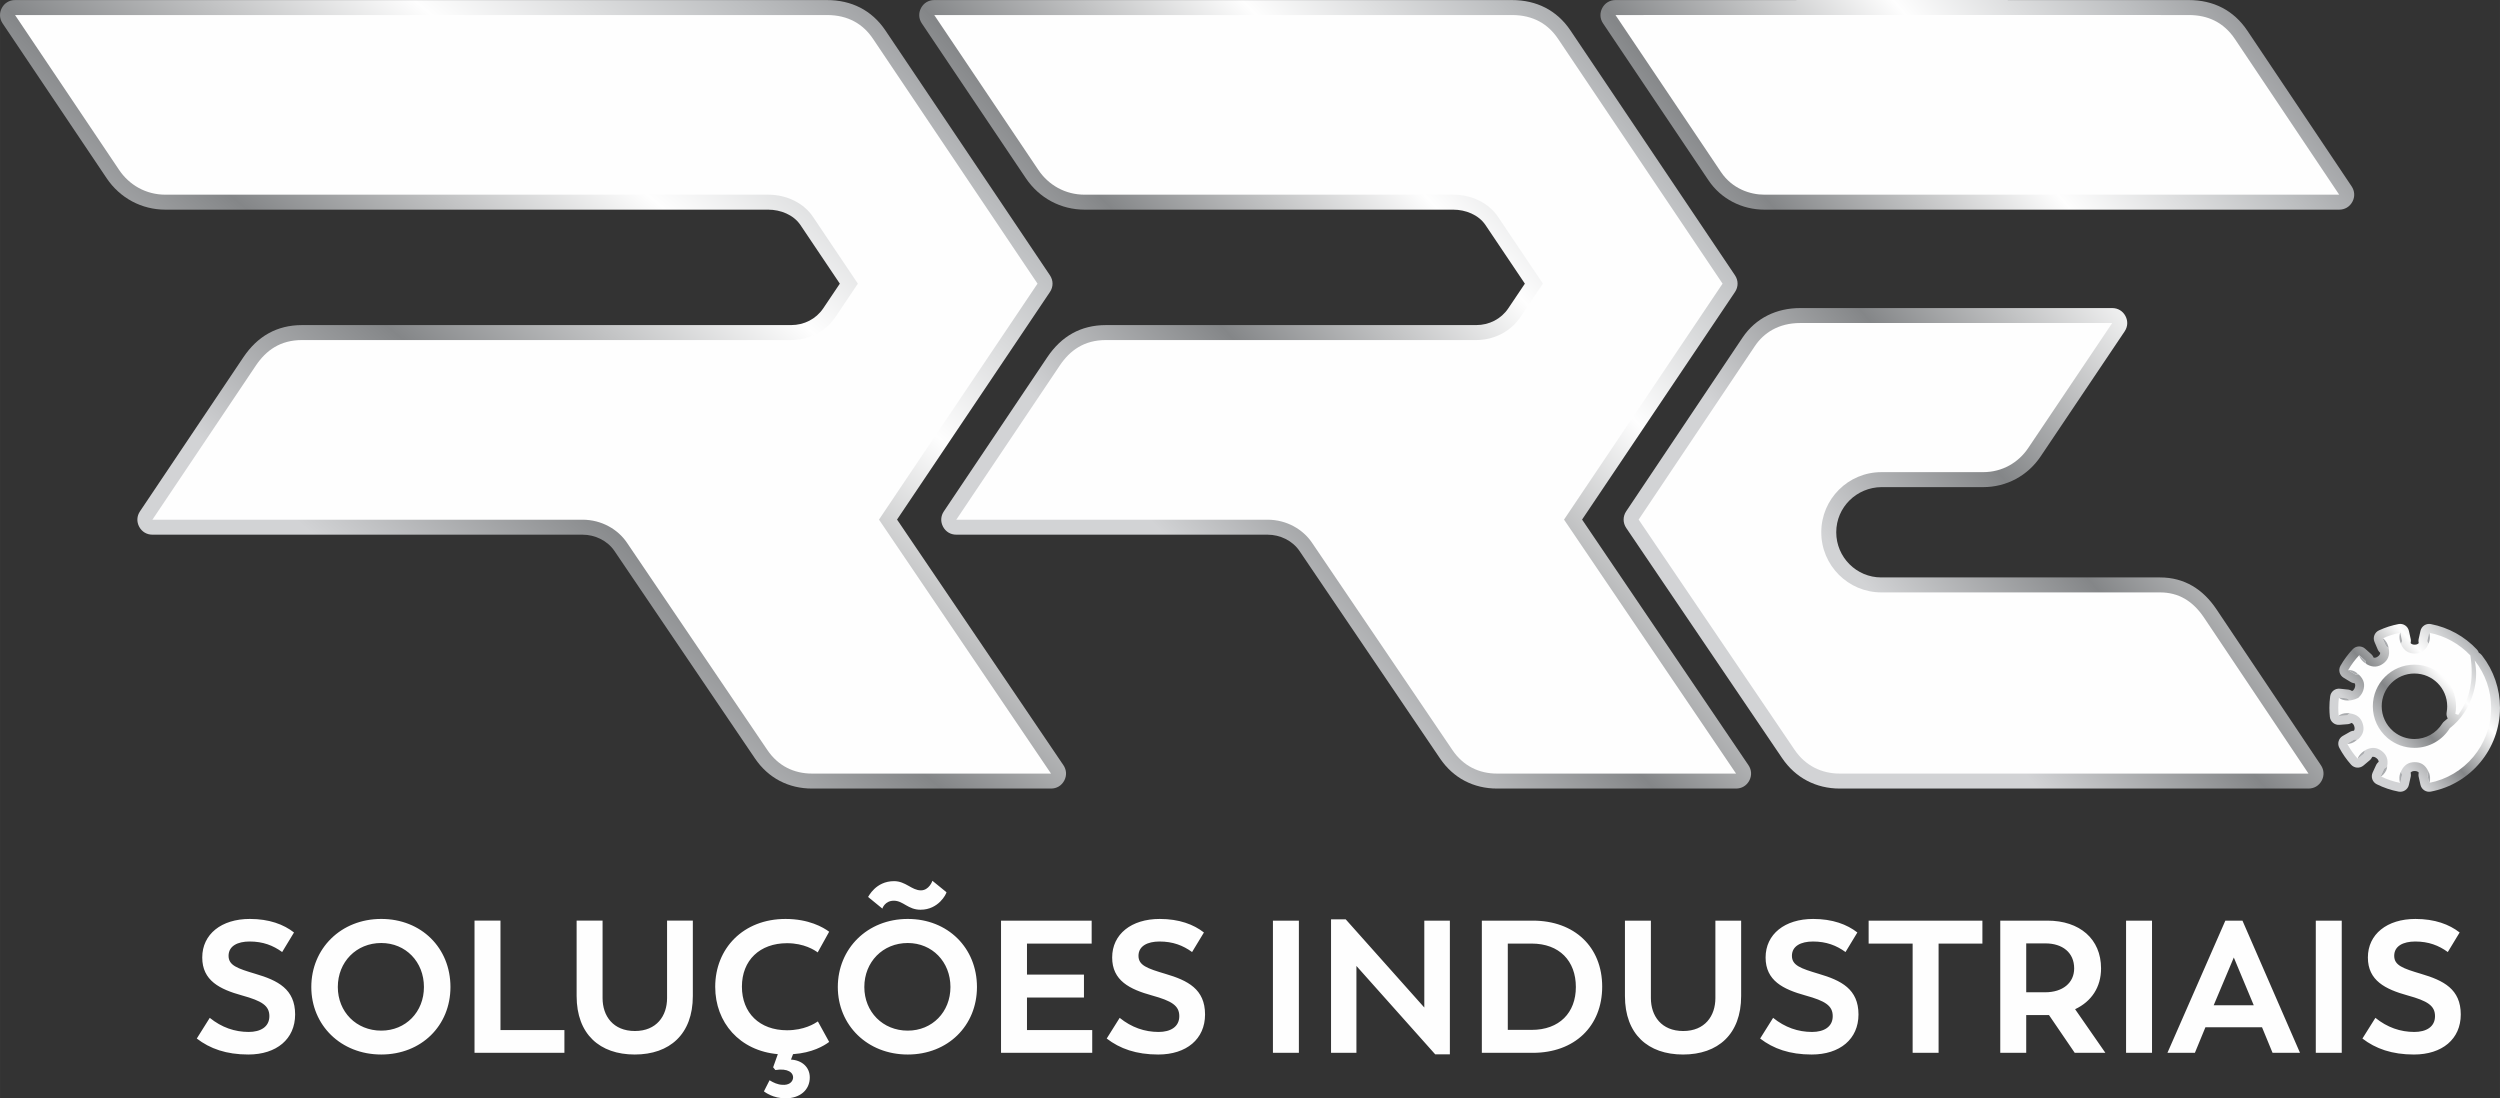
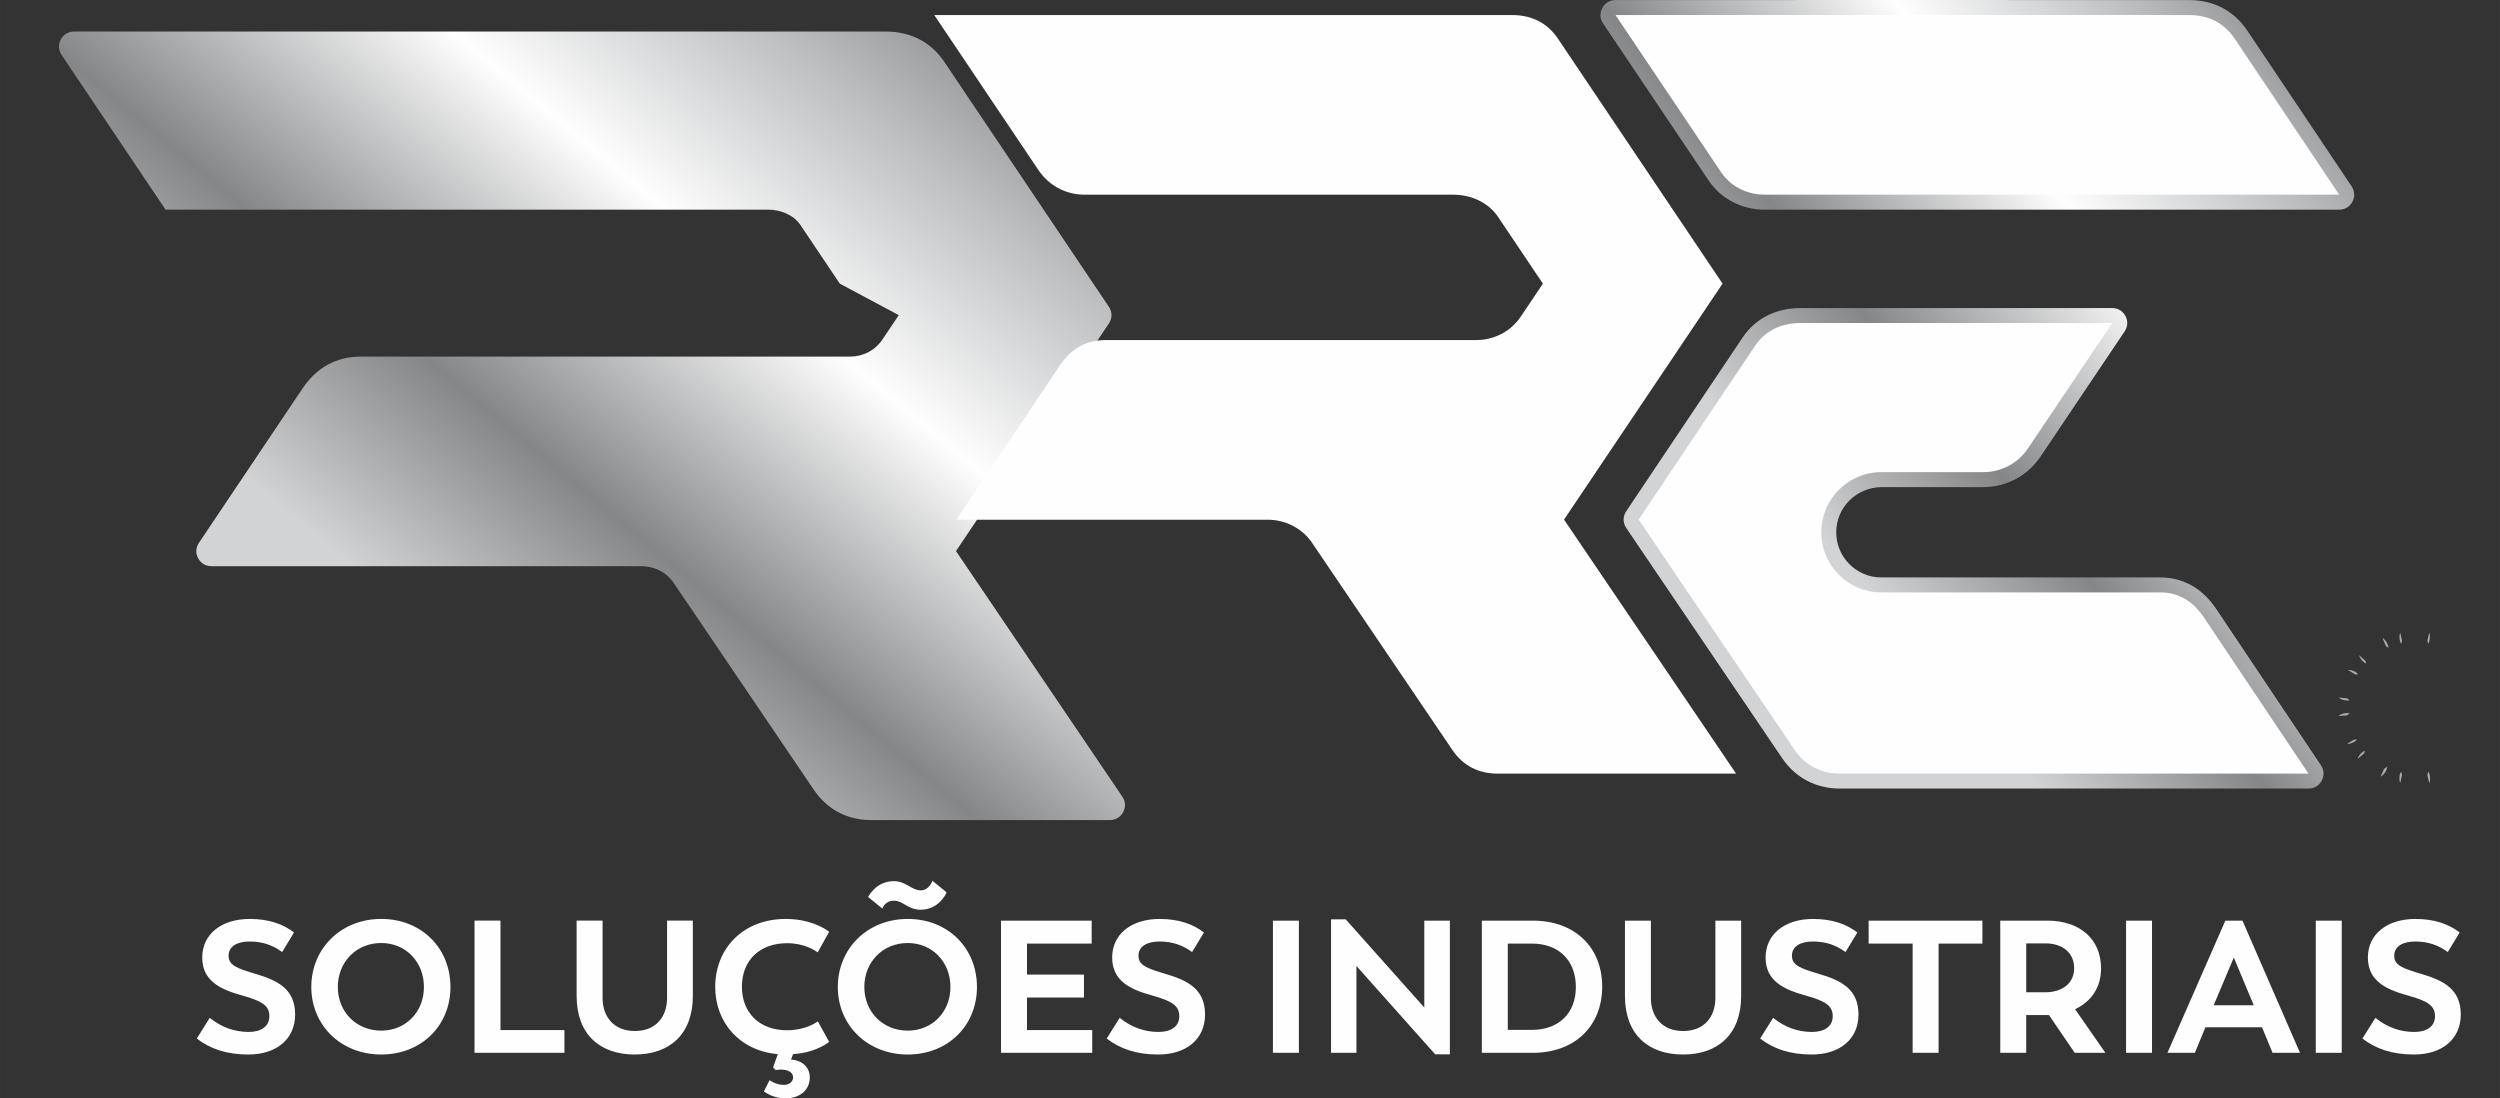
<svg xmlns="http://www.w3.org/2000/svg" xmlns:xlink="http://www.w3.org/1999/xlink" xml:space="preserve" width="141.076mm" height="61.979mm" version="1.1" style="shape-rendering:geometricPrecision; text-rendering:geometricPrecision; image-rendering:optimizeQuality; fill-rule:evenodd; clip-rule:evenodd" viewBox="0 0 14143.39 6213.68">
  <rect x="0" y="0" width="14143.39" height="6213.68" fill="#333333" stroke="none" />
  <defs>
    <style type="text/css">
   
    .fil3 {fill:#FEFEFE}
    .fil6 {fill:#A9ABAE}
    .fil4 {fill:#FEFEFE;fill-rule:nonzero}
    .fil2 {fill:url(#id0)}
    .fil5 {fill:url(#id1)}
    .fil0 {fill:url(#id2)}
    .fil1 {fill:url(#id3)}
   
  </style>
    <linearGradient id="id0" gradientUnits="userSpaceOnUse" x1="14213.04" y1="1018.82" x2="10951.11" y2="3783.65">
      <stop offset="0" style="stop-opacity:1; stop-color:#727376" />
      <stop offset="0.239" style="stop-opacity:1; stop-color:#BCBEC0" />
      <stop offset="0.471" style="stop-opacity:1; stop-color:#FEFEFE" />
      <stop offset="0.769" style="stop-opacity:1; stop-color:#848688" />
      <stop offset="1" style="stop-opacity:1; stop-color:#D2D3D5" />
    </linearGradient>
    <linearGradient id="id1" gradientUnits="userSpaceOnUse" xlink:href="#id0" x1="14326.73" y1="3725.44" x2="13626.62" y2="4356.33">
  </linearGradient>
    <linearGradient id="id2" gradientUnits="userSpaceOnUse" xlink:href="#id0" x1="6615.5" y1="451.66" x2="3362.81" y2="4351.16">
  </linearGradient>
    <linearGradient id="id3" gradientUnits="userSpaceOnUse" xlink:href="#id0" x1="10743.07" y1="858.31" x2="7444.07" y2="3944.53">
  </linearGradient>
  </defs>
  <g id="Camada_x0020_1">
    <g id="_2391475041680">
-       <path class="fil0" d="M4751.18 1604.75l-222.89 -331.75c-39.27,-58.43 -113.35,-86.85 -181.75,-86.85l-3410.02 0c-135.97,0 -257.95,-65.8 -333.46,-178.19l-588.34 -875.63c-17.92,-26.66 -19.55,-58.73 -4.45,-87.07 15.1,-28.33 42.64,-44.86 74.75,-44.86l4593.56 0c138.12,0 253.51,57.24 330.51,171.84l930.79 1385.28c19.6,29.17 19.6,65.31 0,94.47l-865.01 1287.41 941.24 1389.64c18.03,26.64 19.76,58.78 4.69,87.19 -15.08,28.41 -42.66,45 -74.83,45l-1351.27 0c-133.85,0 -248.21,-59.21 -323.59,-170.49l-794.81 -1173.49c-40.01,-59.07 -110.36,-92.38 -180.97,-92.38l-2433.2 0c-32.1,0 -59.63,-16.52 -74.73,-44.84 -15.11,-28.32 -13.47,-60.4 4.41,-87.05l585.15 -871.9c78.91,-117.57 188.62,-181.95 331.81,-181.95l2766.97 0c72.99,0 140.78,-33.93 181.8,-94.98l93.65 -139.38z" />
-       <path class="fil1" d="M8626.74 1604.75l-222.89 -331.75c-39.27,-58.44 -113.33,-86.85 -181.75,-86.85l-2085.2 0c-135.97,0 -257.94,-65.8 -333.46,-178.19l-588.34 -875.63c-17.92,-26.66 -19.55,-58.73 -4.45,-87.07 15.1,-28.33 42.64,-44.86 74.75,-44.86l3268.75 0c138.13,0 253.51,57.24 330.51,171.84l930.79 1385.28c19.6,29.17 19.6,65.31 0,94.47l-865.01 1287.41 941.23 1389.64c18.04,26.64 19.77,58.78 4.69,87.19 -15.08,28.41 -42.65,45 -74.82,45l-1351.27 0c-133.85,0 -248.22,-59.21 -323.59,-170.49l-794.82 -1173.49c-40,-59.08 -110.35,-92.38 -180.96,-92.38l-1760.9 0c-32.1,0 -59.63,-16.52 -74.74,-44.84 -15.1,-28.32 -13.47,-60.4 4.41,-87.05l585.16 -871.9c78.9,-117.57 188.62,-181.95 331.81,-181.95l2094.67 0c73.01,0 140.79,-33.93 181.8,-94.98l93.65 -139.38z" />
+       <path class="fil0" d="M4751.18 1604.75l-222.89 -331.75c-39.27,-58.43 -113.35,-86.85 -181.75,-86.85l-3410.02 0l-588.34 -875.63c-17.92,-26.66 -19.55,-58.73 -4.45,-87.07 15.1,-28.33 42.64,-44.86 74.75,-44.86l4593.56 0c138.12,0 253.51,57.24 330.51,171.84l930.79 1385.28c19.6,29.17 19.6,65.31 0,94.47l-865.01 1287.41 941.24 1389.64c18.03,26.64 19.76,58.78 4.69,87.19 -15.08,28.41 -42.66,45 -74.83,45l-1351.27 0c-133.85,0 -248.21,-59.21 -323.59,-170.49l-794.81 -1173.49c-40.01,-59.07 -110.36,-92.38 -180.97,-92.38l-2433.2 0c-32.1,0 -59.63,-16.52 -74.73,-44.84 -15.11,-28.32 -13.47,-60.4 4.41,-87.05l585.15 -871.9c78.91,-117.57 188.62,-181.95 331.81,-181.95l2766.97 0c72.99,0 140.78,-33.93 181.8,-94.98l93.65 -139.38z" />
      <path class="fil2" d="M9139.38 0.39c1081.2,0 2162.4,-0.86 3243.6,0 139.14,0.11 253.56,57.35 331.64,173.93l589.45 879.99c17.87,26.66 19.46,58.71 4.35,87.02 -15.11,28.3 -42.63,44.81 -74.72,44.81l-3251.24 0c-126.75,0 -245.64,-60 -316.75,-165.85l-596.63 -887.97c-17.92,-26.66 -19.55,-58.73 -4.45,-87.07 15.1,-28.33 42.64,-44.86 74.75,-44.86zm2080.09 2755.43l-574.99 0.01c-141,1.16 -256.18,113.72 -256.18,255.46 0,141.13 114.35,255.48 254.77,255.49l0.33 -0.02c0.49,-0.01 0.91,-0.01 1.4,-0.01l1574.86 0.01c138.74,0 243.92,67.1 320.11,180.86l590.65 881.78c17.87,26.66 19.47,58.71 4.36,87.01 -15.12,28.31 -42.63,44.81 -74.72,44.81l-2651.46 0c-134.52,0 -250.87,-60.59 -326.63,-172.44l-881.67 -1301.72c-19.74,-29.15 -19.83,-65.39 -0.23,-94.64l657.87 -982.05c74.83,-111.7 193.45,-167.55 326.62,-167.55l1765.07 0c32.11,0 59.64,16.53 74.75,44.86 15.1,28.34 13.46,60.41 -4.45,87.07l-475.24 707.3c-73.64,109.6 -193.02,173.76 -325.21,173.76z" />
-       <path class="fil3" d="M1708.76 1923.81l2766.97 0c96.85,0 193.03,-44.51 252.1,-132.45l125.39 -186.61 -254.64 -378.98c-50.23,-74.77 -144.85,-124.33 -252.05,-124.33l-3410.02 0c-111.79,0 -205.68,-55.17 -263.16,-140.72l-588.34 -875.64 4593.56 0c119.72,0 204.29,51.15 260.21,134.37l930.79 1385.29 -896.88 1334.83 973.27 1436.95 -1351.27 0c-103.45,0 -192.61,-43.44 -253.46,-133.3l-794.81 -1173.48c-50.36,-74.37 -142.43,-129.59 -251.1,-129.59l-2433.2 0 585.16 -871.9c58.34,-86.93 139,-144.46 261.48,-144.46z" />
      <path class="fil3" d="M6256.62 1923.81l2094.67 0c96.86,0 193.03,-44.51 252.11,-132.45l125.39 -186.61 -254.65 -378.98c-50.23,-74.77 -144.83,-124.33 -252.05,-124.33l-2085.2 0c-111.81,0 -205.68,-55.17 -263.16,-140.72l-588.34 -875.64 3268.75 0c119.72,0 204.28,51.14 260.21,134.37l930.79 1385.29 -896.88 1334.83 973.27 1436.95 -1351.27 0c-103.45,0 -192.61,-43.44 -253.46,-133.3l-794.81 -1173.48c-50.38,-74.37 -142.43,-129.59 -251.1,-129.59l-1760.9 0 585.15 -871.9c58.35,-86.93 139.01,-144.46 261.49,-144.46z" />
      <path class="fil3" d="M9139.38 85.09c1081.18,0 2162.36,-0.86 3243.54,0 108.14,0.09 197.56,41.16 261.33,136.37l589.45 879.99 -3251.24 0c-81.53,0 -182.73,-33.53 -246.45,-128.38l-596.63 -887.98zm1505.42 2586.04l0 0.03 -1.02 -0.02c-187.88,0 -340.17,152.3 -340.17,340.15 0,187.88 152.3,340.17 340.17,340.17l1.02 -0.02 0 0.01 1574.86 0c105.44,0 186.23,48.48 249.75,143.29l590.65 881.78 -2651.46 0c-103.3,0 -194.81,-44.16 -256.5,-135.24l-881.67 -1301.71 657.88 -982.06c49.58,-74.02 133.65,-130 256.25,-130l1765.07 0 -475.24 707.3c-55.29,82.3 -146.36,136.31 -254.92,136.31l-574.67 0z" />
      <path class="fil4" d="M1404.71 5965.81c159.57,0 264.89,-87.23 264.89,-226.59 0,-143.61 -97.87,-192.55 -224.47,-229.78 -103.18,-30.85 -152.12,-47.87 -152.12,-102.12 0,-55.32 51.06,-80.85 119.14,-80.85 75.53,0 132.98,22.35 184.04,59.58l67.02 -110.64c-58.51,-45.75 -140.42,-76.59 -249.99,-76.59 -160.64,0 -269.14,86.17 -269.14,218.08 0,130.84 98.93,179.78 225.53,214.88 111.69,30.85 154.25,57.45 154.25,117.02 0,60.64 -50.01,89.37 -117.03,89.37 -78.72,0 -153.19,-25.53 -220.21,-79.79l-73.4 117.03c74.47,57.45 167.01,90.42 291.48,90.42zm752.12 0c226.59,0 391.48,-162.76 391.48,-381.91 0,-221.27 -164.89,-385.1 -391.48,-385.1 -228.72,0 -395.73,168.09 -395.73,385.1 0,215.96 167.01,381.91 395.73,381.91zm0 -135.1c-141.49,0 -245.74,-106.38 -245.74,-246.81 0,-141.49 104.25,-248.93 245.74,-248.93 138.29,0 241.48,106.38 241.48,248.93 0,141.49 -103.19,246.81 -241.48,246.81zm674.46 -3.19l0 -619.14 -146.81 0 0 747.86 508.5 0 0 -128.72 -361.69 0zm759.55 138.29c197.86,0 328.71,-114.89 328.71,-330.85l0 -426.58 -145.74 0 0 438.29c0,101.06 -59.57,186.16 -181.91,186.16 -123.4,0 -182.97,-85.11 -182.97,-186.16l0 -438.29 -146.81 0 0 426.58c0,215.96 130.85,330.85 328.72,330.85zm1099.97 -71.27l-63.83 -115.96c-19.15,12.77 -77.66,50.01 -174.46,50.01 -155.31,0 -255.31,-97.88 -255.31,-246.81 0,-148.94 101.06,-245.74 255.31,-245.74 96.81,0 156.38,39.36 173.4,52.13l64.89 -117.02c-34.05,-25.53 -115.95,-72.34 -246.81,-72.34 -239.36,0 -397.86,167.01 -397.86,384.03 0,202.12 138.29,361.7 354.25,380.85l-26.6 74.47 12.76 15.42c71.28,-11.35 103.19,14.9 100,45.93 -3.2,23.75 -25.53,40.77 -61.71,37.59 -24.46,-1.06 -48.93,-11.7 -71.27,-25.71l-31.91 62.94c7.44,5.31 52.12,39.36 122.33,39.36 80.85,0 137.24,-46.81 137.24,-118.26 0,-58.34 -44.68,-97.7 -106.38,-100.89l11.7 -30.85c108.5,-7.45 174.46,-46.81 204.25,-69.15zm517.01 -747.86c102.12,0 145.74,-89.37 146.8,-98.94l-79.79 -64.89c0,2.14 -19.15,54.26 -64.88,54.26 -52.13,0 -86.17,-52.12 -152.13,-52.12 -104.25,0 -144.68,88.29 -146.8,89.36l80.84 65.96c0,-2.13 14.9,-44.68 64.89,-44.68 53.18,0 79.78,51.07 151.06,51.07zm-72.34 819.13c226.59,0 391.48,-162.76 391.48,-381.91 0,-221.27 -164.89,-385.1 -391.48,-385.1 -228.72,0 -395.73,168.09 -395.73,385.1 0,215.96 167.01,381.91 395.73,381.91zm0 -135.1c-141.49,0 -245.74,-106.38 -245.74,-246.81 0,-141.49 104.25,-248.93 245.74,-248.93 138.29,0 241.48,106.38 241.48,248.93 0,141.49 -103.19,246.81 -241.48,246.81zm674.46 -3.19l0 -184.05 322.33 0 0 -129.78 -322.33 0 0 -175.52 365.95 0 0 -129.79 -512.76 0 0 747.86 515.95 0 0 -128.72 -369.14 0zm742.53 138.29c159.57,0 264.89,-87.23 264.89,-226.59 0,-143.61 -97.87,-192.55 -224.47,-229.78 -103.18,-30.85 -152.12,-47.87 -152.12,-102.12 0,-55.32 51.06,-80.85 119.14,-80.85 75.53,0 132.98,22.35 184.04,59.58l67.02 -110.64c-58.51,-45.75 -140.42,-76.59 -249.99,-76.59 -160.64,0 -269.14,86.17 -269.14,218.08 0,130.84 98.93,179.78 225.53,214.88 111.69,30.85 154.25,57.45 154.25,117.02 0,60.64 -50.01,89.37 -117.03,89.37 -78.72,0 -153.19,-25.53 -220.21,-79.79l-73.4 117.03c74.47,57.45 167.01,90.42 291.48,90.42zm648.92 -9.57l146.81 0 0 -747.86 -146.81 0 0 747.86zm856.37 -747.86l0 491.48 -444.68 -498.92 -82.97 0 0 755.3 143.61 0 0 -491.48 445.73 499.99 82.98 0 0 -756.37 -144.68 0zm613.82 0l-288.3 0 0 747.86 288.3 0c236.16,0 392.53,-150 392.53,-374.46 0,-224.46 -156.38,-373.4 -392.53,-373.4zm-6.39 618.07l-135.1 0 0 -488.28 135.1 0c156.38,0 249.99,97.87 249.99,245.73 0,145.74 -93.62,242.54 -249.99,242.54zm856.36 139.36c197.86,0 328.71,-114.89 328.71,-330.85l0 -426.58 -145.74 0 0 438.29c0,101.06 -59.57,186.16 -181.91,186.16 -123.4,0 -182.97,-85.11 -182.97,-186.16l0 -438.29 -146.81 0 0 426.58c0,215.96 130.85,330.85 328.72,330.85zm727.63 0c159.57,0 264.89,-87.23 264.89,-226.59 0,-143.61 -97.87,-192.55 -224.47,-229.78 -103.18,-30.85 -152.12,-47.87 -152.12,-102.12 0,-55.32 51.06,-80.85 119.14,-80.85 75.53,0 132.98,22.35 184.04,59.58l67.02 -110.64c-58.51,-45.75 -140.42,-76.59 -249.99,-76.59 -160.64,0 -269.14,86.17 -269.14,218.08 0,130.84 98.93,179.78 225.53,214.88 111.69,30.85 154.25,57.45 154.25,117.02 0,60.64 -50.01,89.37 -117.03,89.37 -78.72,0 -153.19,-25.53 -220.21,-79.79l-73.4 117.03c74.47,57.45 167.01,90.42 291.48,90.42zm965.94 -757.43l-643.6 0 0 129.79 248.93 0 0 618.07 146.81 0 0 -618.07 247.86 0 0 -129.79zm695.72 747.86l-171.26 -246.81c92.54,-43.61 146.8,-124.47 146.8,-230.84 0,-167.01 -121.28,-270.2 -303.19,-270.2l-267.02 0 0 747.86 146.81 0 0 -213.82 110.63 0 18.09 0 145.74 213.82 173.4 0zm-447.85 -619.14l108.5 0c96.81,0 162.76,52.13 162.76,141.49 0,81.92 -64.89,135.1 -163.83,135.1l-107.44 0 0 -276.59zm564.87 619.14l146.81 0 0 -747.86 -146.81 0 0 747.86zm828.71 0l155.31 0 -325.52 -747.86 -96.81 0 -327.65 747.86 155.31 0 59.57 -144.68 320.21 0 59.57 144.68zm-219.15 -539.35l112.77 270.2 -226.59 0 113.83 -270.2zm463.82 539.35l146.81 0 0 -747.86 -146.81 0 0 747.86zm555.31 9.57c159.57,0 264.89,-87.23 264.89,-226.59 0,-143.61 -97.87,-192.55 -224.47,-229.78 -103.18,-30.85 -152.12,-47.87 -152.12,-102.12 0,-55.32 51.06,-80.85 119.14,-80.85 75.53,0 132.98,22.35 184.04,59.58l67.02 -110.64c-58.51,-45.75 -140.42,-76.59 -249.99,-76.59 -160.64,0 -269.14,86.17 -269.14,218.08 0,130.84 98.93,179.78 225.53,214.88 111.69,30.85 154.25,57.45 154.25,117.02 0,60.64 -50.01,89.37 -117.03,89.37 -78.72,0 -153.19,-25.53 -220.21,-79.79l-73.4 117.03c74.47,57.45 167.01,90.42 291.48,90.42z" />
-       <path class="fil5" d="M13303.86 4089.69c-8.08,4.74 -16.71,7.55 -27.43,7.78l-41.74 3.23c-27.03,2.1 -50.86,-17.74 -53.71,-44.7 -1.8,-17.08 -2.72,-34.26 -2.72,-51.44 0,-21.78 1.48,-43.53 4.39,-65.1 3.62,-26.87 28.01,-46.01 54.97,-43.15l41.62 4.42c10.48,0.52 18.9,3.46 26.7,8.25 2,-0.63 3.9,-1.29 5.55,-1.95 0.81,-0.88 1.67,-1.74 2.59,-2.61 3.91,-3.7 6.43,-9.2 8.12,-14.22 3.48,-10.27 2.99,-17.65 -1.01,-24.65 -9.32,-0.86 -17.99,-3.62 -26.82,-9.67l-35.79 -21.72c-23.18,-14.06 -30.98,-44.06 -17.58,-67.63 19.27,-33.91 42.63,-65.42 69.45,-93.74 18.63,-19.66 49.55,-20.95 69.76,-2.93l31.2 27.82c8.38,6.68 13.54,14.15 17.09,22.81 7.86,1.76 15.08,0.06 23.9,-6.28 8.83,-6.34 12.75,-12.62 13.58,-20.64 -7.07,-6.14 -12.48,-13.42 -16.13,-23.49l-16.43 -38.54c-10.61,-24.91 0.49,-53.79 25.06,-65.16 35.47,-16.41 72.83,-28.43 111.22,-35.77 26.59,-5.08 52.43,11.89 58.34,38.31l9.13 40.88c2.91,10.31 2.75,19.39 0.58,28.5 5.35,6.03 12.21,8.84 23.08,8.84 10.86,0 17.71,-2.83 23.07,-8.85 -2.16,-9.1 -2.32,-18.19 0.59,-28.49l9.12 -40.85c5.89,-26.43 31.75,-43.4 58.35,-38.32 99.9,19.12 190.99,69.54 260.61,143.61 5.21,5.54 8.83,11.53 11.05,18.35 5.41,2.87 10.39,6.79 14.64,11.71l2.64 3.05c0.63,0.72 1.14,1.35 1.73,2.12 65.58,84.71 100.76,187.96 100.76,295.09 0,231.33 -164.53,430.53 -391.43,473.93 -26.58,5.08 -52.43,-11.89 -58.34,-38.31l-9.13 -40.87c-2.91,-10.31 -2.75,-19.39 -0.58,-28.49 -5.35,-6.03 -12.21,-8.84 -23.07,-8.84 -10.87,0 -17.72,2.82 -23.08,8.84 2.17,9.11 2.33,18.2 -0.58,28.5l-9.13 40.88c-5.9,26.42 -31.76,43.39 -58.35,38.31 -42.91,-8.21 -84.51,-22.28 -123.62,-41.75 -24.24,-12.06 -34.52,-41.24 -23.2,-65.84l17.51 -38.05c3.93,-9.96 9.55,-17.07 16.79,-23 -0.62,-8.05 -4.37,-14.47 -12.98,-21.03 -8.64,-6.59 -15.8,-8.5 -23.71,-6.96 -3.8,8.56 -9.17,15.88 -17.73,22.31l-31.97 26.93c-20.72,17.44 -51.59,15.26 -69.65,-4.92 -26.02,-29.07 -48.47,-61.25 -66.76,-95.7 -12.71,-23.93 -4.06,-53.69 19.51,-67.08l36.4 -20.69c9,-5.8 17.73,-8.31 27.08,-8.9 4.19,-6.89 4.88,-14.28 1.7,-24.66 -3.18,-10.39 -7.88,-16.11 -15.21,-19.47zm543.86 -25.35c-6,-10.11 -8.41,-22.33 -6.11,-34.76 2.07,-11.19 3.11,-22.55 3.11,-33.93 0,-102.34 -82.93,-185.28 -185.27,-185.28 -102.34,0 -185.28,82.94 -185.28,185.28 0,54.23 23.46,105.17 64.82,140.77l2.03 1.8c0.65,0.47 1.3,0.97 1.96,1.51 33.1,26.78 73.89,41.18 116.47,41.18 64.32,0 123.54,-33.13 157.43,-87.57 3.35,-5.37 7.04,-9.44 12.06,-13.29 6.48,-4.97 12.74,-10.22 18.78,-15.72z" />
-       <path class="fil3" d="M13296.53 3962.51c-8.86,-0.13 -12.29,-11.75 -20.74,-11.75l-43.45 -4.61c-2.58,19.1 -3.94,38.6 -3.94,58.41 0,15.6 0.83,31 2.44,46.17l43.57 -3.37c8.46,0.24 12.21,-11.28 21.07,-11.16 39.56,5.26 61.77,26.17 71.52,58.3 9.9,32.09 3.2,61.85 -26.64,88.35 -7.28,5.05 -16.83,-2.39 -23.7,2.55l-38.02 21.6c16.47,31.03 36.61,59.81 59.84,85.78l33.38 -28.11c7.01,-4.73 3.34,-16.28 10.61,-21.34 35.21,-18.8 65.44,-14.77 92.1,5.65 26.76,20.29 38.67,48.37 29.88,87.3 -2.96,8.35 -15.06,7.88 -17.77,15.89l-18.29 39.72c34.54,17.19 71.69,29.92 110.71,37.38l9.53 -42.69c2.71,-8.01 -7.21,-14.98 -4.5,-23.41 16.6,-36.29 43.1,-51.4 76.68,-51.33 33.58,-0.07 60.07,15.04 76.67,51.33 2.71,8.43 -7.2,15.4 -4.5,23.41l9.53 42.67c199.75,-38.21 350.72,-213.8 350.72,-424.7 0,-99.59 -33.69,-191.3 -90.27,-264.41l-2.64 -3.05c22.17,99.65 -2.71,209.25 -59.5,294.74 -22.46,33.82 -49.91,63.84 -81.42,88 -41.56,66.76 -115.57,111.21 -199.99,111.21 -56.07,0 -107.55,-19.62 -148,-52.34l-0.83 -0.44 -4.63 -4.12c-50.17,-43.17 -81.95,-107.12 -81.95,-178.49 0,-130.01 105.4,-235.41 235.41,-235.41 130,0 235.4,105.4 235.4,235.41 0,14.71 -1.36,29.09 -3.95,43.06l16.44 5.48c66.8,-90.38 89.03,-200.31 68.7,-335.62 -61.15,-65.08 -142.23,-111.24 -233.5,-128.71l-9.52 42.67c-2.71,8.01 7.2,14.98 4.49,23.41 -16.6,36.29 -43.1,51.4 -76.67,51.33 -33.59,0.07 -60.07,-15.04 -76.68,-51.33 -2.71,-8.43 7.21,-15.4 4.5,-23.41l-9.53 -42.69c-34.87,6.67 -68.23,17.52 -99.58,32.03l17.15 40.24c2.48,8.09 14.59,7.97 17.3,16.4 7.67,39.16 -5.03,66.89 -32.36,86.41 -27.23,19.64 -57.57,22.82 -92.22,3.03 -7.12,-5.28 -3.13,-16.71 -10,-21.64l-32.57 -29.05c-23.97,25.3 -44.91,53.52 -62.26,84.03l37.38 22.68c6.73,5.13 16.49,-2.04 23.62,3.23 29.06,27.35 34.92,57.29 24.1,89.08 -4.63,13.82 -11.55,25.45 -21.14,34.54 -3.64,10.92 -41.42,20.59 -52.01,21.69z" />
      <path class="fil6" d="M13346.04 3708.11c1.84,5.03 4.23,10.09 7.17,15.03 8.9,14.96 21.06,25.94 33.24,31.33 -3.05,-5.8 -1.44,-14.14 -7.04,-18.15l-32.57 -29.05 -0.8 0.84zm167.1 -41.52c-1.22,-10.43 -5,-21.71 -11.41,-32.47 -5.63,-9.48 -12.59,-17.36 -20.03,-23.24l-2.17 1 17.15 40.24c2.27,7.42 12.64,7.93 16.45,14.47zm65.08 -86.57c-2.19,7.46 -3.4,15.74 -3.4,24.45 0,14.43 3.33,27.66 8.86,37.95 0.32,-6.92 7.28,-13.01 4.96,-19.88l-9.53 -42.69 -0.89 0.17zm-238.52 235.17c-6.04,-0.39 -12.73,2.61 -17.73,-1.21l-37.38 -22.68 0.5 -0.87c25.02,0.17 46.31,10.39 54.62,24.76zm-41.32 221.43c-6.51,-1.53 -13.55,-2.35 -20.91,-2.3 -19.04,0.14 -35.95,6.07 -46.76,15.17l0.13 1.23 43.57 -3.37c8.46,0.24 12.21,-11.28 21.07,-11.16 0.97,0.13 1.94,0.27 2.9,0.42zm-4.78 -74.6c-6.81,-2.23 -10.35,-11.26 -17.81,-11.26l-43.45 -4.61 -0.15 1.13c10.85,9.67 28.54,15.9 48.48,15.75 4.44,-0.03 8.76,-0.38 12.92,-1.01zm444.34 -320.19c6.66,-11.49 10.07,-27.43 8.55,-44.66 -0.53,-6.02 -1.62,-11.77 -3.19,-17.14l-0.75 -0.15 -9.52 42.67c-2.26,6.67 4.23,12.61 4.91,19.29zm6.57 787.02c3.01,-9.53 4.25,-20.66 3.22,-32.39 -1.21,-13.85 -5.41,-26.31 -11.45,-35.93 0.42,0.87 0.84,1.75 1.24,2.65 2.71,8.43 -7.2,15.4 -4.5,23.41l9.53 42.66c0.65,-0.12 1.3,-0.26 1.95,-0.39zm-160.73 -63.99c-7.1,11.56 -10.77,27.97 -9.2,45.77 0.57,6.51 1.8,12.71 3.58,18.46l0.97 0.19 9.53 -42.69c2.52,-7.47 -5.93,-14.03 -4.88,-21.73zm-113.15 28.12c4.11,-2.9 8.11,-6.27 11.91,-10.08 15.54,-15.62 23.6,-34.72 22.67,-50.12 -0.23,1.15 -0.47,2.32 -0.73,3.49 -2.97,8.35 -15.07,7.88 -17.78,15.89l-18.29 39.72 2.22 1.09zm-191.65 -185.35c15.34,2.12 35.08,-4.58 51.83,-19.07 1.47,-1.27 2.89,-2.58 4.24,-3.91 -6.21,0.48 -13.09,-3.06 -18.39,0.74l-38.02 21.6 0.33 0.63zm101.11 38.07c-6.11,3.09 -12.15,7.11 -17.86,12.04 -11.98,10.36 -20.25,22.81 -24.03,34.72l0.29 0.32 33.38 -28.11c6.06,-4.09 4.14,-13.28 8.21,-18.97z" />
    </g>
  </g>
</svg>